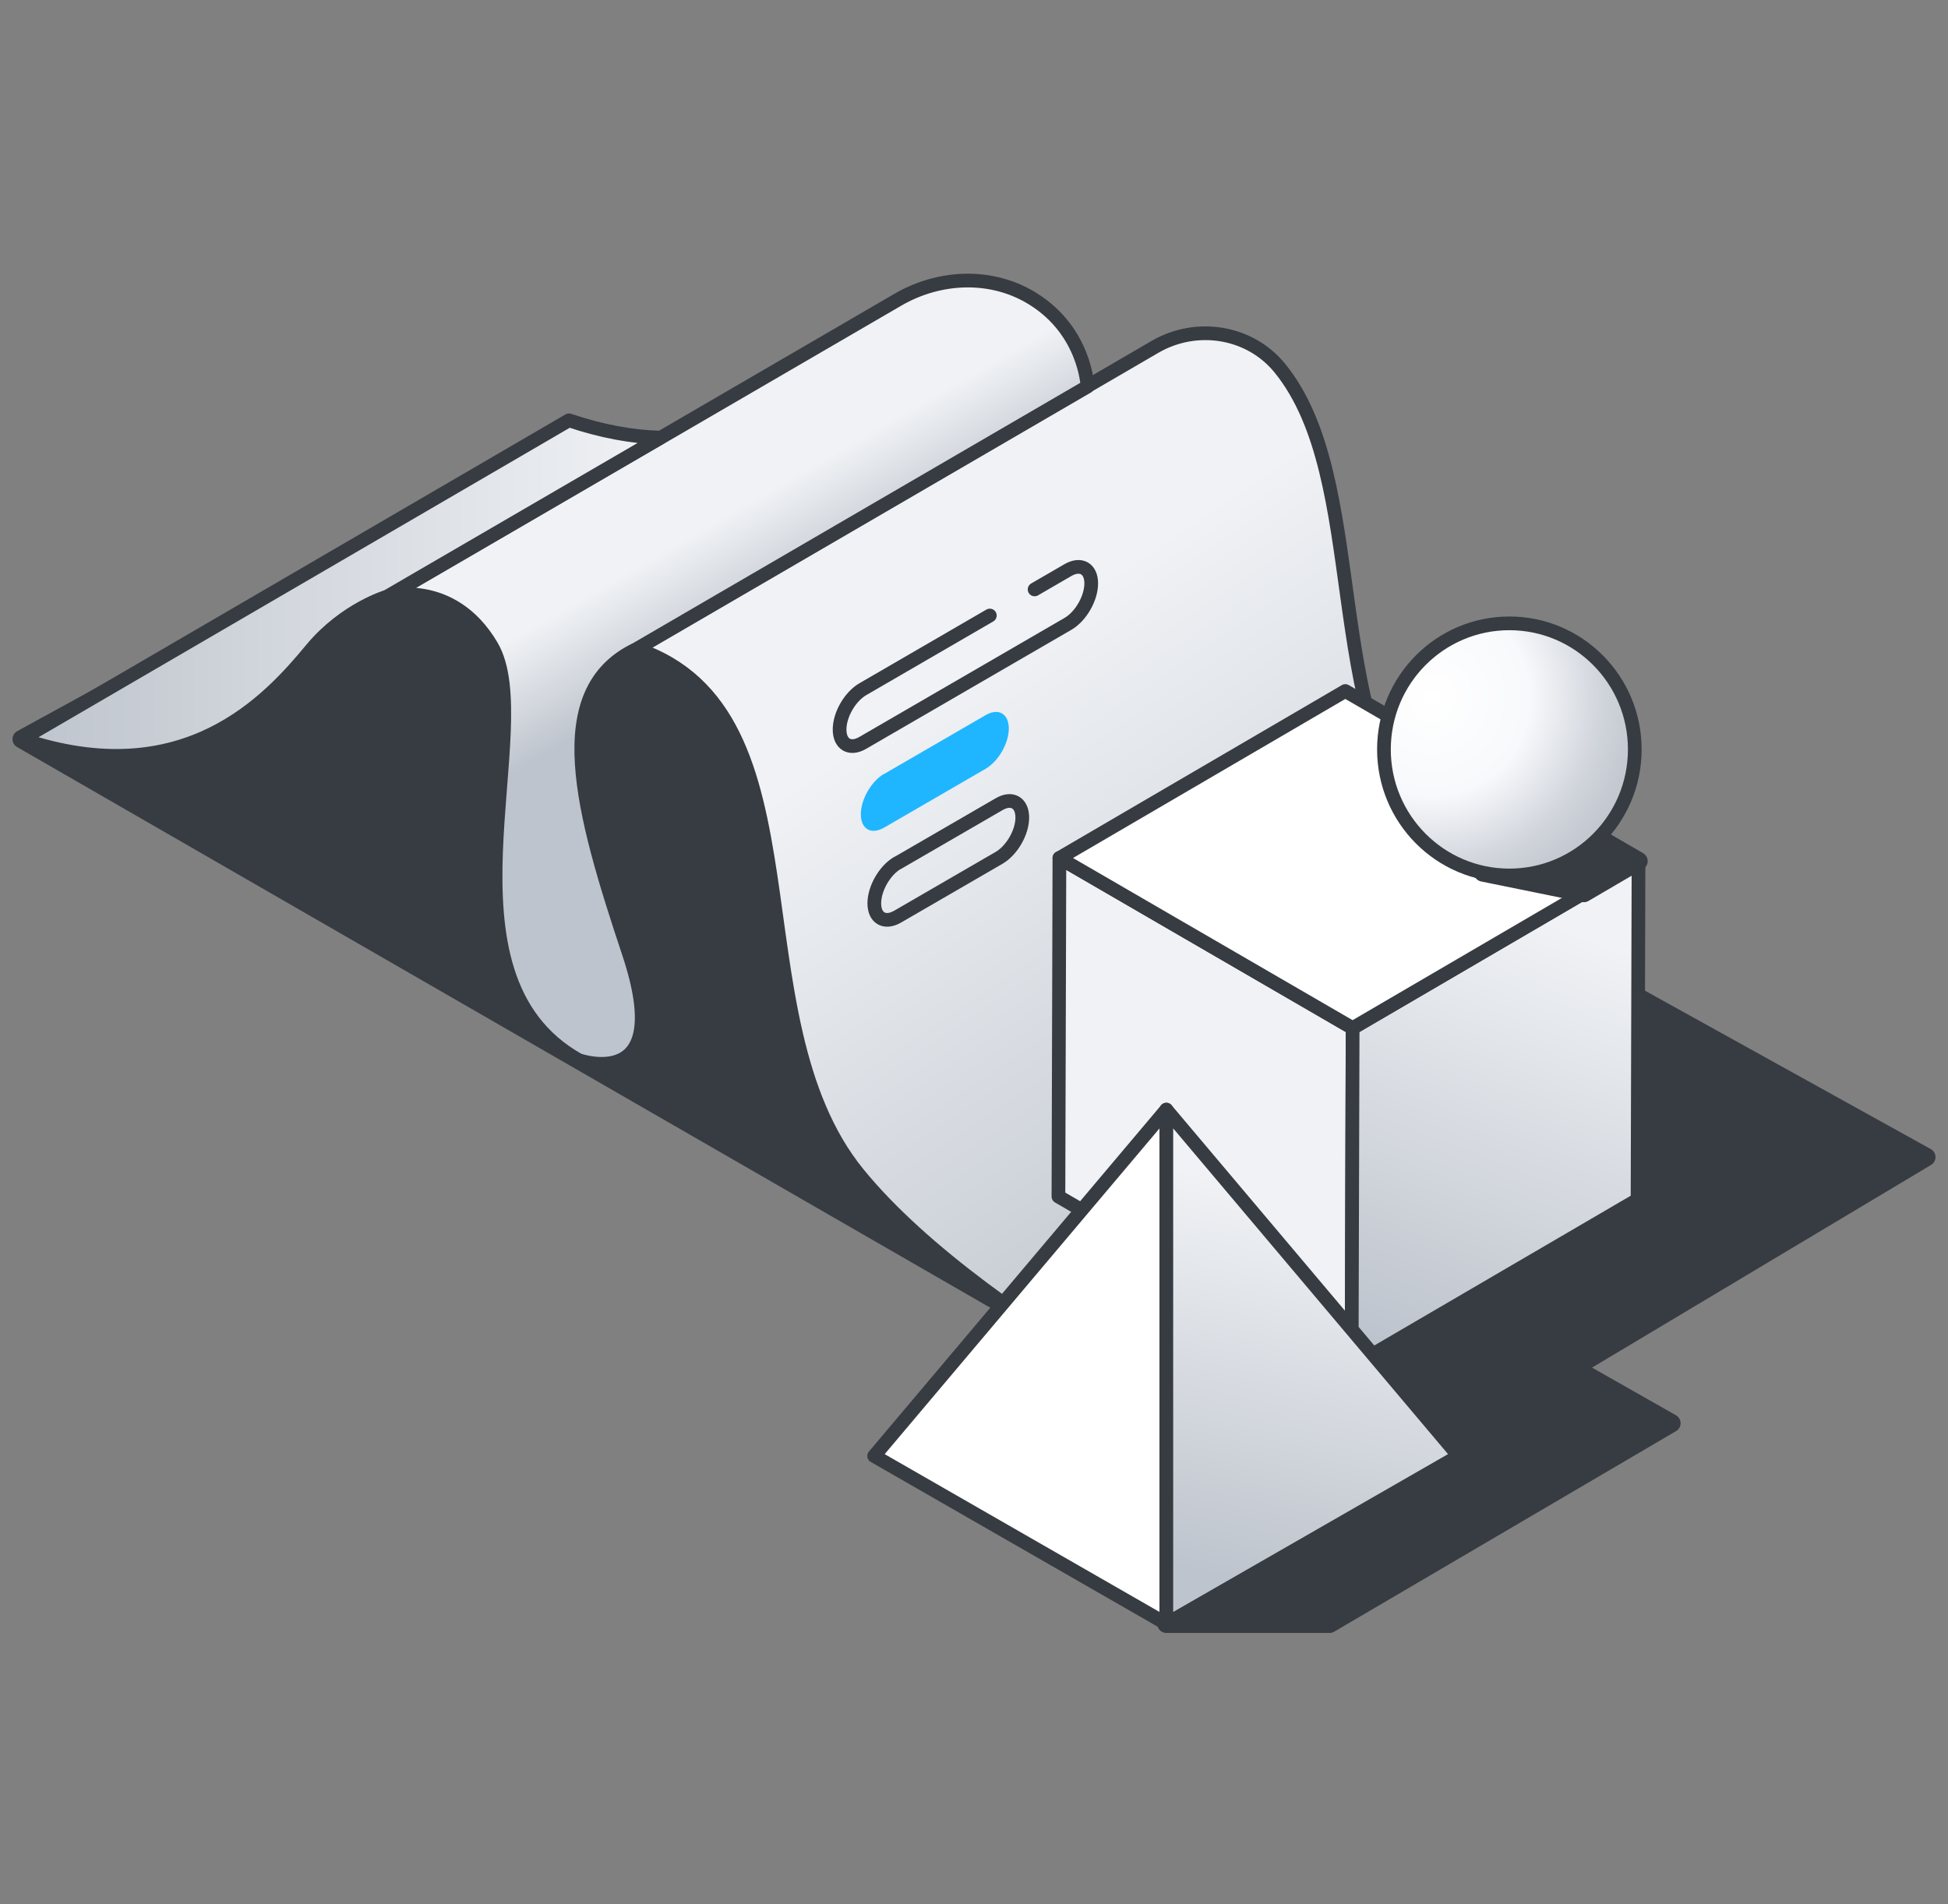
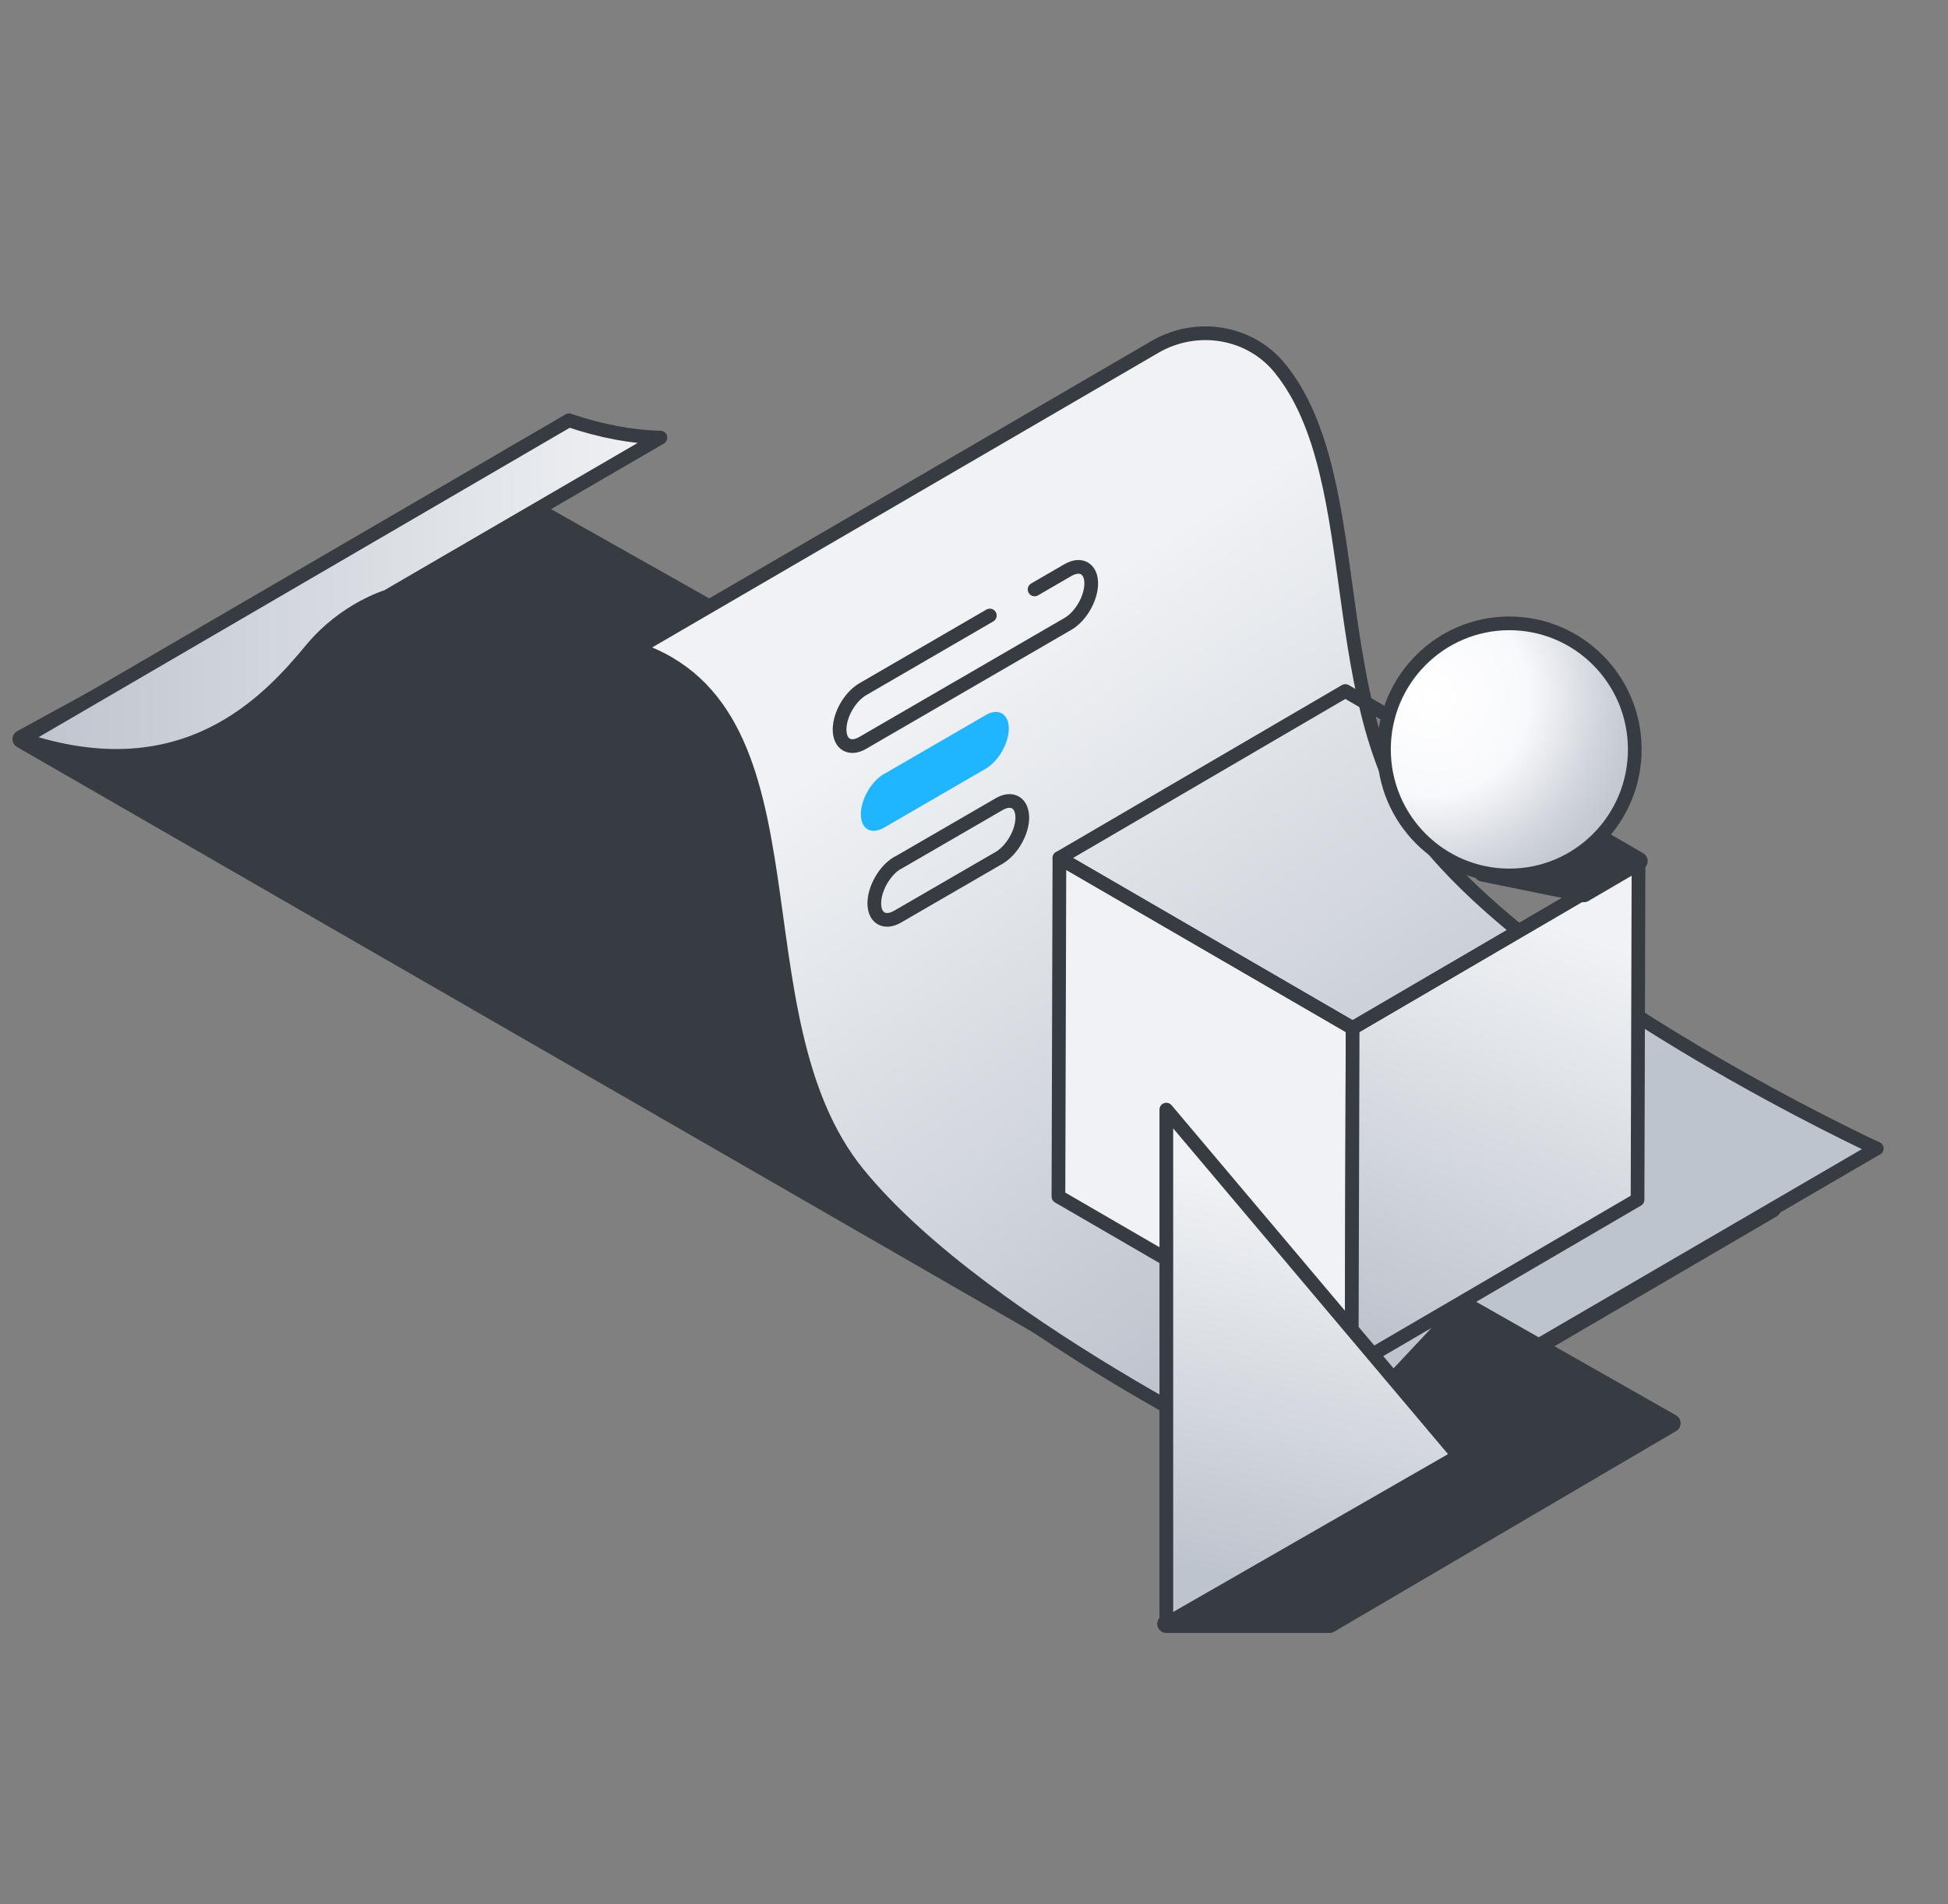
<svg xmlns="http://www.w3.org/2000/svg" width="90" height="88" viewBox="0 0 90 88" fill="none">
  <rect x="0" y="0" width="90" height="88" fill="#808080" stroke="none" />
  <path d="M1 34.155L60.409 68.389L81.864 55.85L22.537 22.362L1 34.155Z" fill="#373B42" stroke="#373B42" stroke-width="0.844" stroke-linecap="round" stroke-linejoin="round" />
  <path d="M86.707 53.077C86.707 53.077 71.902 46.235 65.95 38.933C61.009 32.867 63.288 22.158 59.143 17.027C57.748 15.301 55.282 14.917 53.37 16.024L29.397 29.98C38.213 32.912 33.7 46.935 39.652 54.237C45.604 61.539 60.41 68.382 60.41 68.382L86.707 53.069V53.077Z" fill="url(#paint0_linear_7788_32410)" stroke="#373B42" stroke-width="0.633" stroke-linecap="round" stroke-linejoin="round" />
-   <path d="M17.881 27.569C17.881 27.569 20.865 26.725 22.709 29.845C24.905 33.567 19.733 45.052 26.727 48.985C26.727 48.985 31.233 50.598 29.051 44.042C26.869 37.486 25.318 31.94 29.403 29.995L50.243 17.863C50.243 17.863 50.153 15.339 47.747 13.824C45.85 12.626 43.422 12.724 41.488 13.847L17.889 27.576L17.881 27.569Z" fill="url(#paint1_linear_7788_32410)" stroke="#373B42" stroke-width="0.633" stroke-linecap="round" stroke-linejoin="round" />
  <path d="M53.888 75.036H61.429L77.224 65.767L67.674 60.341L53.888 75.036Z" fill="#373B42" stroke="#373B42" stroke-width="0.844" stroke-linecap="round" stroke-linejoin="round" />
  <path d="M30.513 20.222C29.239 20.192 27.83 19.943 26.285 19.423L1 34.155C8.541 36.694 12.425 32.377 14.404 29.988C15.933 28.149 17.882 27.569 17.882 27.569L30.513 20.222Z" fill="url(#paint2_linear_7788_32410)" stroke="#373B42" stroke-width="0.633" stroke-linecap="round" stroke-linejoin="round" />
  <path d="M62.492 47.508L62.447 63.152L48.901 55.292L48.946 39.649L62.492 47.508Z" fill="#F0F2F5" />
  <path d="M62.492 47.508L62.447 63.152L48.901 55.292L48.946 39.649L62.492 47.508Z" stroke="#373B42" stroke-width="0.633" stroke-linejoin="round" />
-   <path d="M62.493 63.152H72.808L89.001 53.469L75.679 46.084L62.493 63.152Z" fill="#373B42" stroke="#373B42" stroke-width="0.844" stroke-linecap="round" stroke-linejoin="round" />
  <path d="M62.493 47.508L75.702 39.792L75.657 55.436L62.448 63.152L62.493 47.508Z" fill="url(#paint3_linear_7788_32410)" />
  <path d="M62.493 47.508L75.702 39.792L75.657 55.436L62.448 63.152L62.493 47.508Z" stroke="#373B42" stroke-width="0.633" stroke-linejoin="round" />
-   <path d="M48.946 39.649L62.155 31.932L75.701 39.792L62.492 47.508L48.946 39.649Z" fill="white" />
  <path d="M48.946 39.649L62.155 31.932L75.701 39.792L62.492 47.508L48.946 39.649Z" stroke="#373B42" stroke-width="0.633" stroke-linejoin="round" />
-   <path d="M40.387 67.281L53.888 51.276V75.036L40.387 67.281Z" fill="white" />
-   <path d="M40.387 67.281L53.888 51.276V75.036L40.387 67.281Z" stroke="#373B42" stroke-width="0.633" stroke-linejoin="round" />
  <path d="M67.387 67.281L53.886 51.276V75.036L67.387 67.281Z" fill="url(#paint4_linear_7788_32410)" />
  <path d="M67.387 67.281L53.886 51.276V75.036L67.387 67.281Z" stroke="#373B42" stroke-width="0.633" stroke-linejoin="round" />
  <path d="M73.176 41.269L68.514 40.319L73.176 38.322L75.703 39.792L73.176 41.269Z" fill="#373B42" stroke="#373B42" stroke-width="0.844" stroke-linecap="round" stroke-linejoin="round" />
  <path d="M69.735 40.455C72.935 40.455 75.529 37.847 75.529 34.63C75.529 31.413 72.935 28.805 69.735 28.805C66.534 28.805 63.94 31.413 63.94 34.63C63.94 37.847 66.534 40.455 69.735 40.455Z" fill="url(#paint5_radial_7788_32410)" stroke="#373B42" stroke-width="0.633" stroke-linecap="round" stroke-linejoin="round" />
  <path d="M40.843 35.76C40.251 36.107 39.772 36.943 39.772 37.629C39.772 38.315 40.251 38.586 40.843 38.247L45.536 35.526C46.128 35.18 46.608 34.351 46.608 33.665C46.608 32.98 46.128 32.701 45.536 33.047L40.843 35.768V35.76Z" fill="#1FB6FF" />
  <path d="M41.466 39.875C40.874 40.221 40.394 41.058 40.394 41.743C40.394 42.429 40.874 42.7 41.466 42.361L46.159 39.641C46.751 39.294 47.231 38.465 47.231 37.78C47.231 37.094 46.751 36.815 46.159 37.162L41.466 39.882V39.875Z" stroke="#373B42" stroke-width="0.633" stroke-linecap="round" stroke-linejoin="round" />
  <path d="M45.731 28.443L39.861 31.849C39.269 32.196 38.79 33.025 38.79 33.711C38.79 34.396 39.269 34.675 39.861 34.328L49.344 28.827C49.937 28.481 50.416 27.644 50.416 26.959C50.416 26.273 49.937 26.002 49.344 26.341L47.8 27.237" stroke="#373B42" stroke-width="0.633" stroke-linecap="round" stroke-linejoin="round" />
  <defs>
    <linearGradient id="paint0_linear_7788_32410" x1="65.185" y1="56.724" x2="46.86" y2="29.436" gradientUnits="userSpaceOnUse">
      <stop stop-color="#BEC4CD" />
      <stop offset="1" stop-color="#F0F2F5" />
    </linearGradient>
    <linearGradient id="paint1_linear_7788_32410" x1="35.58" y1="28.858" x2="32.891" y2="24.198" gradientUnits="userSpaceOnUse">
      <stop stop-color="#BEC4CD" />
      <stop offset="1" stop-color="#F0F2F5" />
    </linearGradient>
    <linearGradient id="paint2_linear_7788_32410" x1="1" y1="27.177" x2="30.513" y2="27.177" gradientUnits="userSpaceOnUse">
      <stop stop-color="#BEC4CD" />
      <stop offset="1" stop-color="#F0F2F5" />
    </linearGradient>
    <linearGradient id="paint3_linear_7788_32410" x1="64.93" y1="62.353" x2="72.411" y2="42.93" gradientUnits="userSpaceOnUse">
      <stop stop-color="#BEC4CD" />
      <stop offset="1" stop-color="#F0F2F5" />
    </linearGradient>
    <linearGradient id="paint4_linear_7788_32410" x1="57.642" y1="73.091" x2="61.481" y2="55.58" gradientUnits="userSpaceOnUse">
      <stop stop-color="#BEC4CD" />
      <stop offset="1" stop-color="#F0F2F5" />
    </linearGradient>
    <radialGradient id="paint5_radial_7788_32410" cx="0" cy="0" r="1" gradientUnits="userSpaceOnUse" gradientTransform="translate(66.157 32.249) rotate(4.634) scale(10.21 10.263)">
      <stop stop-color="white" />
      <stop offset="0.44" stop-color="#F8F9FC" />
      <stop offset="0.78" stop-color="#CFD3DA" />
      <stop offset="1" stop-color="#BEC4CD" />
    </radialGradient>
  </defs>
</svg>